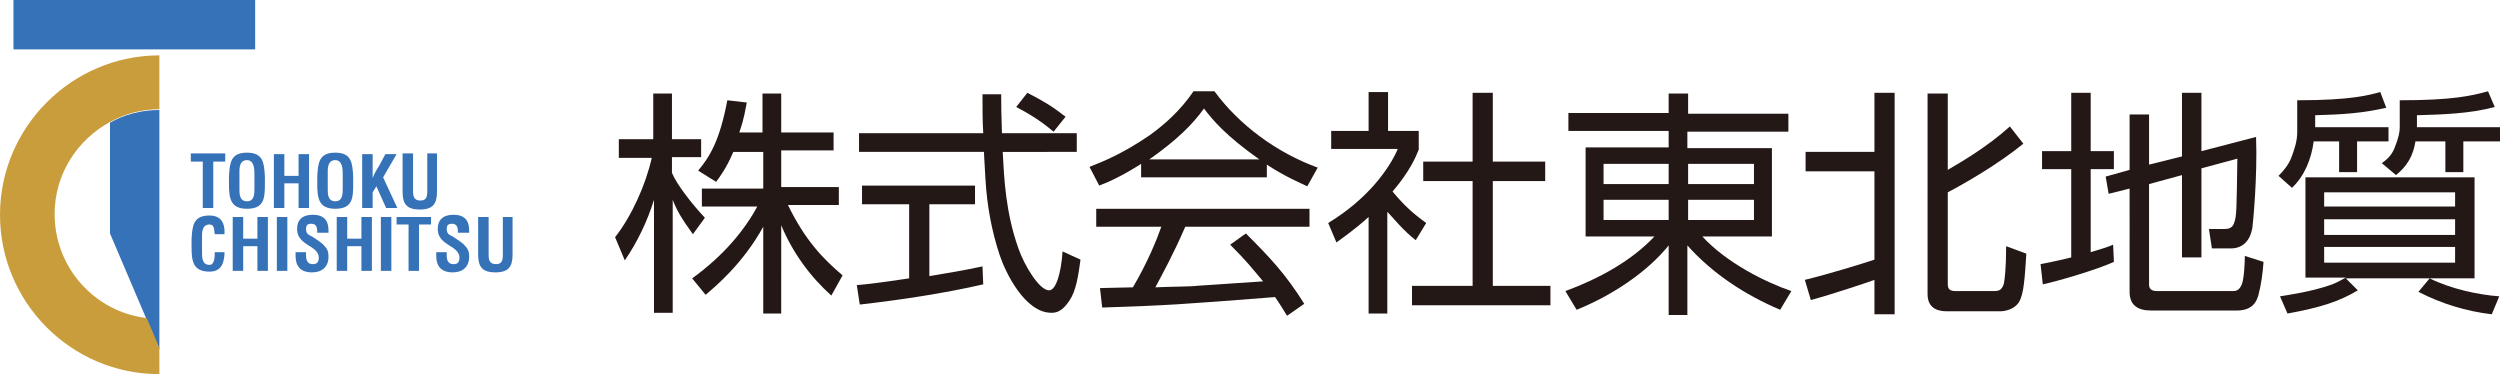
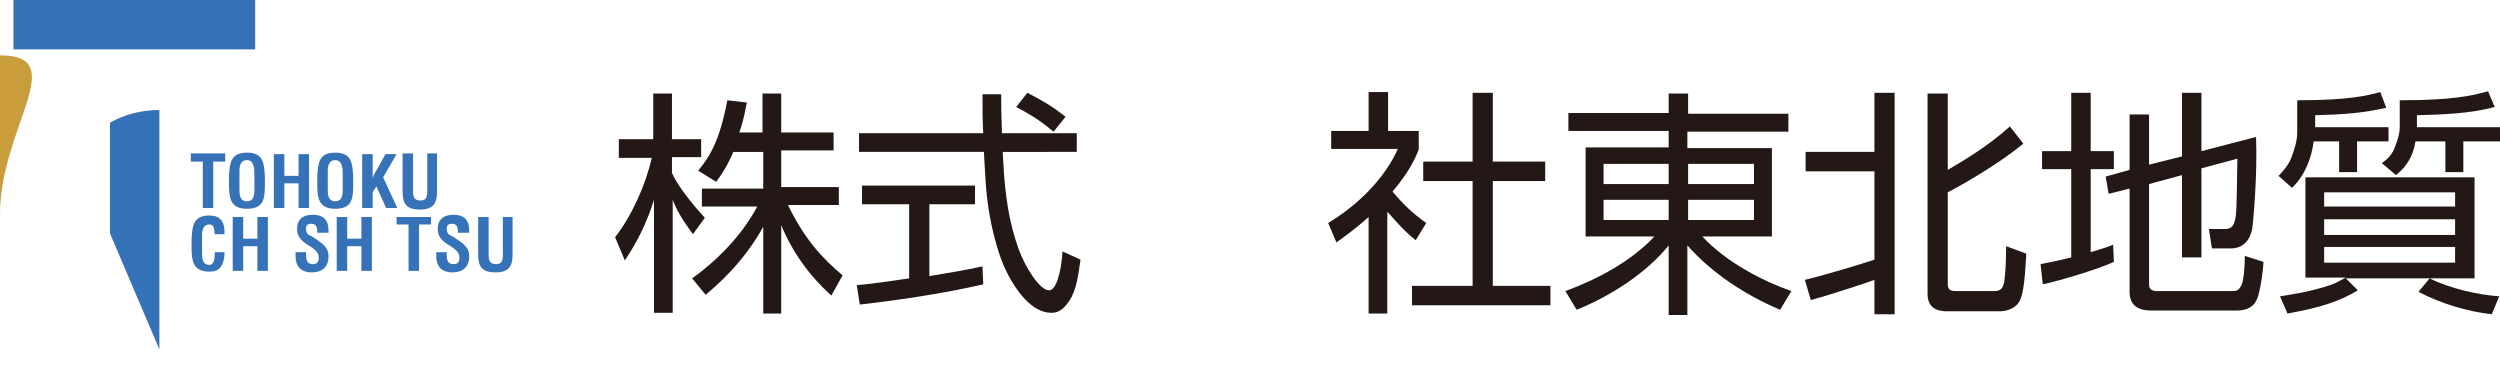
<svg xmlns="http://www.w3.org/2000/svg" version="1.1" id="レイヤー_1" x="0px" y="0px" viewBox="0 0 334.1 50" style="enable-background:new 0 0 334.1 50;" xml:space="preserve">
  <style type="text/css">
	.st0{fill:none;}
	.st1{fill:#3572B7;}
	.st2{fill:#C99D3C;}
	.st3{fill:#231815;}
</style>
  <g>
    <g>
      <g>
        <g>
          <path class="st0" d="M14.8,29.2V16.5c-4.3,2.4-7.3,7-7.3,12.2c0,7.1,5.3,13,12.2,13.8l-4.9-11.4V29.2z" />
          <path class="st1" d="M14.7,29.2v2l4.9,11.5l1.7,4l0,0v-1.4v-16V14.7c-2.4,0-4.7,0.6-6.6,1.7V29.2z" />
-           <path class="st2" d="M0,28.7C0,40.4,9.5,50,21.3,50v-3.5l-1.7-4c-6.9-0.8-12.3-6.7-12.3-13.9c0-5.3,3-9.9,7.4-12.3      c2-1.1,4.2-1.7,6.6-1.7l0,0V7.4C9.6,7.4,0,17,0,28.7z" />
+           <path class="st2" d="M0,28.7v-3.5l-1.7-4c-6.9-0.8-12.3-6.7-12.3-13.9c0-5.3,3-9.9,7.4-12.3      c2-1.1,4.2-1.7,6.6-1.7l0,0V7.4C9.6,7.4,0,17,0,28.7z" />
          <rect x="1.8" class="st1" width="32.3" height="6.6" />
        </g>
      </g>
      <g>
        <path class="st1" d="M25.6,20.5h4.5v1.1h-1.6v6.2h-1.4v-6.2h-1.6V20.5z" />
        <path class="st1" d="M30.6,23.6c0.1-1.8,0.2-3.2,2.4-3.2c2.2,0,2.3,1.4,2.4,3.2v1c0,1.9-0.1,3.3-2.4,3.3c-2.2,0-2.4-1.4-2.4-3.3     V23.6z M32,25.3c0,0.6,0,1.6,1,1.6c1,0,1-1,1-1.7v-1.9c0-0.6,0-1.9-1-1.9c-1.1,0-1,1.3-1,1.8V25.3z" />
        <path class="st1" d="M36.6,27.8v-7.2H38v2.9h1.9v-2.9h1.4v7.2h-1.4v-3.3H38v3.3H36.6z" />
        <path class="st1" d="M42.4,23.6c0.1-1.8,0.2-3.2,2.4-3.2c2.2,0,2.3,1.4,2.4,3.2v1c0,1.9-0.1,3.3-2.4,3.3c-2.2,0-2.4-1.4-2.4-3.3     V23.6z M43.8,25.3c0,0.6,0,1.6,1,1.6c1,0,1-1,1-1.7v-1.9c0-0.6,0-1.9-1-1.9c-1.1,0-1,1.3-1,1.8V25.3z" />
        <path class="st1" d="M48.4,27.8v-7.2h1.4v3.2h0c0.2-0.6,0.6-1.2,0.9-1.7l0.8-1.5H53l-1.8,3.1l1.9,4.1h-1.5l-1.3-2.9l-0.5,0.8v2.1     H48.4z" />
        <path class="st1" d="M57,20.5h1.4v5.1c0,1.6-0.5,2.4-2.3,2.4c-1.8,0-2.3-0.8-2.3-2.4v-5.1h1.4v4.9c0,0.7,0,1.4,1,1.4     c0.9,0,0.9-0.7,0.9-1.4V20.5z" />
        <path class="st1" d="M30,33.6c0,0.1,0,0.3,0,0.4c-0.1,1.3-0.5,2.3-2,2.3c-2.2,0-2.4-1.4-2.4-3.3v-1c0.1-1.8,0.2-3.2,2.4-3.2     c1.2,0,1.9,0.6,2,1.9c0,0.2,0,0.4,0,0.6h-1.3c-0.1-0.5,0-1.3-0.7-1.3c-1.1,0-1,1.3-1,1.8v2c0,0.6,0,1.6,1,1.6     c0.7,0,0.7-1.2,0.7-1.7H30z" />
        <path class="st1" d="M31.1,36.2V29h1.4v2.9h1.9V29h1.4v7.2h-1.4v-3.3h-1.9v3.3H31.1z" />
-         <path class="st1" d="M37,36.2V29h1.4v7.2H37z" />
        <path class="st1" d="M42.4,31.2c0-0.6,0-1.3-0.8-1.3c-0.5,0-0.7,0.2-0.7,0.7c0,0.6,0.3,0.8,0.8,1c0.4,0.3,1.3,0.8,1.6,1.2     c0.5,0.5,0.6,0.9,0.6,1.5c0,1.4-0.9,2.1-2.2,2.1c-1.6,0-2.2-0.9-2.2-2.2v-0.5h1.4v0.4c0,0.7,0.2,1.2,0.9,1.2     c0.6,0,0.8-0.3,0.8-0.9c0-0.4-0.2-0.7-0.5-1c-0.7-0.6-1.6-0.9-2.1-1.7c-0.2-0.3-0.3-0.7-0.3-1.1c0-1.2,0.7-1.9,2.1-1.9     c2.2,0,2.1,1.7,2.1,2.4H42.4z" />
        <path class="st1" d="M45,36.2V29h1.4v2.9h1.9V29h1.4v7.2h-1.4v-3.3h-1.9v3.3H45z" />
-         <path class="st1" d="M50.9,36.2V29h1.4v7.2H50.9z" />
        <path class="st1" d="M53.1,29h4.5V30h-1.6v6.2h-1.4V30h-1.6V29z" />
        <path class="st1" d="M61.2,31.2c0-0.6,0-1.3-0.8-1.3c-0.5,0-0.7,0.2-0.7,0.7c0,0.6,0.3,0.8,0.8,1c0.4,0.3,1.3,0.8,1.6,1.2     c0.5,0.5,0.6,0.9,0.6,1.5c0,1.4-0.9,2.1-2.2,2.1c-1.6,0-2.2-0.9-2.2-2.2v-0.5h1.4v0.4c0,0.7,0.2,1.2,0.9,1.2     c0.6,0,0.8-0.3,0.8-0.9c0-0.4-0.2-0.7-0.5-1c-0.7-0.6-1.6-0.9-2.1-1.7c-0.2-0.3-0.3-0.7-0.3-1.1c0-1.2,0.7-1.9,2.1-1.9     c2.2,0,2.1,1.7,2.1,2.4H61.2z" />
        <path class="st1" d="M67.1,29h1.4V34c0,1.6-0.5,2.4-2.3,2.4c-1.8,0-2.3-0.8-2.3-2.4V29h1.4v4.9c0,0.7,0,1.4,1,1.4     c0.9,0,0.9-0.7,0.9-1.4V29z" />
      </g>
    </g>
    <g>
      <g>
        <path class="st3" d="M92.6,31.3c-1.6-2.2-2.2-3.3-2.7-4.6v15.1h-2.5V26.7c-0.9,2.9-2.2,5.6-3.9,8.1l-1.3-3.1     c2.2-2.8,4.1-7,4.9-10.6h-4.4v-2.5h4.6v-6.1h2.5v6.1h3.9V21h-3.9v2.1c0.6,1.5,2.7,4.2,4.4,6L92.6,31.3z M104.5,41.9H102V30.3     c-2.7,4.9-6.3,7.9-7.7,9.1l-1.8-2.2c4.3-3.1,7.1-6.6,8.7-9.6h-7.4v-2.4h8.2v-4.9h-4c-0.9,2.1-1.7,3.2-2.3,4l-2.4-1.5     c1.6-1.9,2.9-4.1,3.9-9.4l2.6,0.3c-0.2,0.9-0.3,2-1,4h3.1v-5.2h2.5v5.2h7v2.4h-7v4.9h7.7v2.4h-6.8c2.3,4.7,4.6,7.1,7.3,9.4     l-1.5,2.7c-2.9-2.6-5.2-5.8-6.7-9.4V41.9z" />
        <path class="st3" d="M131.4,38c-5.2,1.2-11.2,2.1-16.5,2.7l-0.4-2.6c1.3-0.1,3-0.3,7-0.9v-9.9h-6.3v-2.5h15.1v2.5h-6.1v9.6     c2.4-0.4,4.8-0.8,7.1-1.3L131.4,38z M133.8,12.6c0,1.3,0,2.4,0.1,5.2h10v2.5H134c0.2,3.7,0.4,8.1,2.1,12.9     c0.8,2.3,2.8,5.6,4.1,5.6c0.9,0,1.6-2.2,1.8-5.2l2.4,1.1c-0.3,2.2-0.6,4.2-1.5,5.5c-1,1.5-1.8,1.6-2.4,1.6     c-3.5,0-6.1-5.3-6.9-7.7c-1.1-3.3-1.7-6.7-1.9-10.1c-0.2-3.3-0.2-3.6-0.2-3.7h-16.7v-2.5h16.6c-0.1-1.5-0.1-3.4-0.1-5.2H133.8z      M140.8,17.6c-1.2-1-2.5-2-5-3.3l1.5-1.9c2.3,1.2,3.3,1.8,5.1,3.2L140.8,17.6z" />
-         <path class="st3" d="M169.3,23.7h-16.8v-1.8c-2.5,1.6-4.5,2.5-5.6,2.9l-1.3-2.5c1.8-0.7,4.5-1.8,8-4.2c2.1-1.5,4.2-3.4,5.9-5.9     h2.8c3.3,4.5,8.3,8.2,13.8,10.2l-1.4,2.5c-1-0.5-2.8-1.2-5.4-2.9V23.7z M166.5,31.2c3.2,3.2,5.3,5.4,7.8,9.4l-2.3,1.6     c-0.5-0.8-0.9-1.5-1.6-2.5c-12.8,1-14.2,1.1-23.1,1.4l-0.3-2.6c0.6,0,3.4-0.1,4.4-0.1c2-3.4,3.2-6.4,3.8-8.1h-8.7v-2.4H175v2.4     h-16.6c-1.6,3.7-3.1,6.4-4,8.1c2-0.1,5-0.1,5.5-0.2c1.4-0.1,7.6-0.5,8.9-0.6c-1.6-1.9-2.2-2.7-4.4-4.9L166.5,31.2z M168.3,21.3     c-4.4-3.1-6.2-5.2-7.4-6.8c-1.5,2.1-3.6,4.2-7.3,6.8H168.3z" />
        <path class="st3" d="M185.5,41.9h-2.6V29c-2,1.8-3.5,2.8-4.3,3.4l-1.1-2.6c5.3-3.2,8.2-7.3,9.3-9.9h-8.9v-2.4h5v-5.2h2.6v5.2h4.1     V20c-0.4,1-1.2,2.9-3.5,5.6c1.6,1.9,2.7,2.9,4.5,4.2l-1.4,2.3c-1.7-1.3-3.2-3.2-3.8-3.8V41.9z M199.5,12.4v9.2h7v2.6h-7v14h7.7     v2.6h-18.5v-2.6h8.1v-14h-6.6v-2.6h6.6v-9.2H199.5z" />
        <path class="st3" d="M223,15.2v-2.7h2.6v2.7H239v2.4h-13.5v2.2h11.3v11.8h-9.3c3.2,3.5,8.4,6.1,11.9,7.3l-1.5,2.5     c-4.7-2-9-4.8-12.4-8.6v9.3H223v-9.3c-2.9,3.6-7.6,6.7-12.3,8.6l-1.5-2.5c4.6-1.7,8.9-4.1,11.9-7.3h-9.2V19.7H223v-2.2h-13.4     v-2.4H223z M214.3,21.9v2.7h8.7v-2.7H214.3z M214.3,26.7v2.7h8.7v-2.7H214.3z M234.4,21.9h-8.8v2.7h8.8V21.9z M234.4,26.7h-8.8     v2.7h8.8V26.7z" />
        <path class="st3" d="M241.2,37.4c3.3-0.8,7.8-2.2,9.3-2.7V22.9h-9.2v-2.6h9.2v-7.9h2.7V42h-2.7v-4.6c-0.2,0.1-5.2,1.8-8.5,2.7     L241.2,37.4z M260.3,12.5v10.2c1.7-1,5.2-3,8.3-5.8l1.8,2.3c-3.3,2.7-7.8,5.3-10.1,6.5v12.2c0,0.7,0.2,1,1.1,1h4.9     c0.7,0,1.2,0,1.5-1c0.1-0.5,0.3-2,0.3-5l2.7,1c-0.2,3-0.3,5.4-1,6.5c-0.5,0.8-1.6,1.2-2.5,1.2h-7c-0.7,0-2.7,0-2.7-2.3V12.5     H260.3z" />
        <path class="st3" d="M282.5,35c-2.2,1-7.2,2.5-9.5,3l-0.3-2.7c0.9-0.2,1.7-0.3,4.1-0.9V22.6h-3.9v-2.4h3.9v-7.8h2.6v7.8h3.1v2.4     h-3.1v11.1c1.7-0.5,2.3-0.7,3-1L282.5,35z M291.6,20.9v-8.5h2.6v7.8l7.3-1.9c0.2,5.2-0.4,11.5-0.5,12.2c-0.3,1.6-1.2,2.7-2.9,2.7     h-2.5l-0.4-2.6l2.2,0c0.9,0,1.1-0.6,1.2-0.9c0.3-0.9,0.3-1.7,0.4-8.5l-4.8,1.3v11.9h-2.6V23.4l-4.4,1.2v13.4     c0,0.6,0.3,0.9,1.1,0.9h9.9c0.6,0,1,0,1.4-0.9c0.3-0.8,0.4-2.9,0.4-3.8l2.5,0.8c-0.1,1.4-0.3,3-0.7,4.5c-0.2,0.6-0.6,2-2.9,2     h-11.4c-1.8,0-2.9-0.7-2.9-2.5V25.2l-2.8,0.7l-0.4-2.3l3.2-0.9v-7.4h2.6V22L291.6,20.9z" />
        <path class="st3" d="M309.4,17h9.8v1.9H315v4.1h-2.4v-4.1h-3.4c-0.3,2.3-1.2,4.6-2.9,6.2l-1.8-1.6c0.6-0.6,1.3-1.4,1.7-2.4     c0.4-1.1,0.8-2.2,0.8-3.4v-4.3c7.3,0,9.6-0.7,11.1-1.1l0.8,2.1c-3.1,0.7-5.6,0.9-9.5,1V17z M308.1,37.1V23.7h22.6v13.5h-17.2     l1.6,1.6c-2.5,1.5-5,2.3-9.4,3.1l-1-2.3c1.2-0.2,4.1-0.6,6.7-1.5c0.9-0.3,1.3-0.6,2.1-1H308.1z M328.1,25.7h-17.5v1.9h17.5V25.7z      M328.1,29.3h-17.5v2.1h17.5V29.3z M328.1,33h-17.5v2.1h17.5V33z M323,17h11.1v1.9h-4.9v4.1h-2.4v-4.1h-4     c-0.3,1.9-1.1,3.3-2.6,4.5l-1.9-1.6c0.6-0.4,1.3-1,1.7-2c0.6-1.5,0.7-2.2,0.7-2.8v-3.6c7.1,0,9.6-0.6,11.8-1.2l0.9,2.1     c-3.4,0.9-6.9,1-10.4,1.1V17z M324.7,37.2c2.8,1.4,6.5,2.2,9.3,2.4L333,42c-3.4-0.4-6.7-1.4-9.8-3L324.7,37.2z" />
      </g>
    </g>
  </g>
</svg>